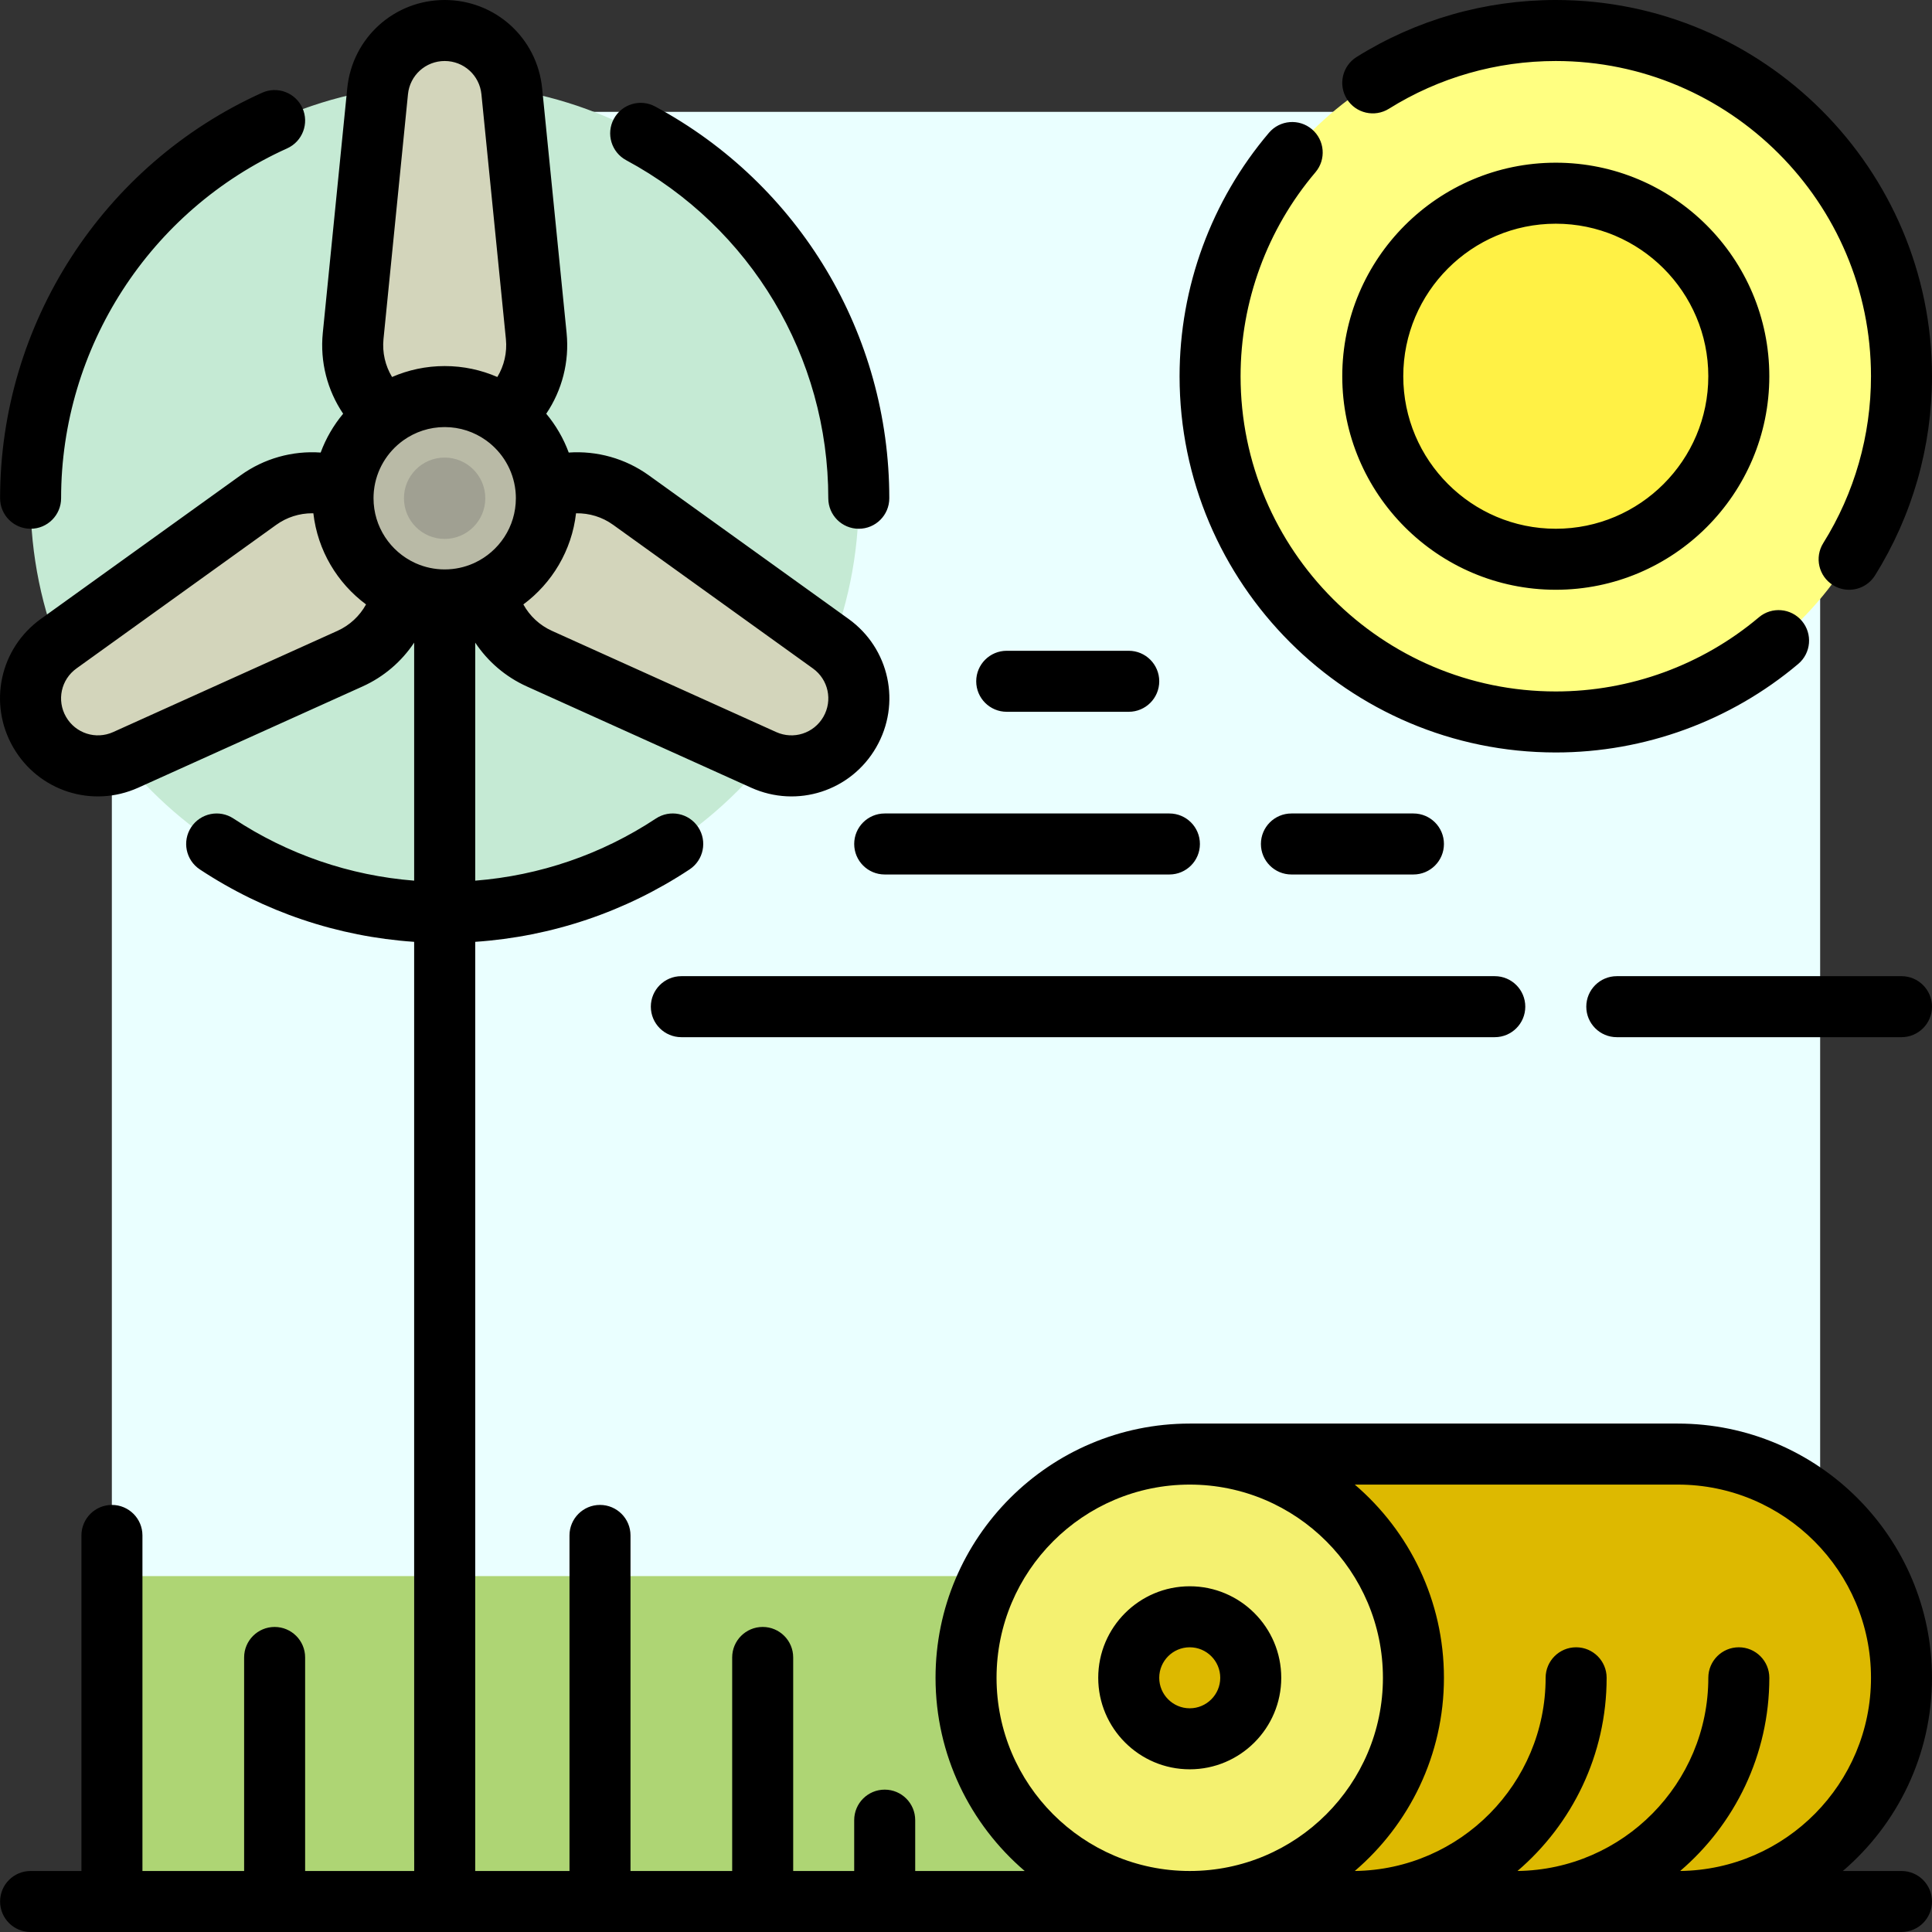
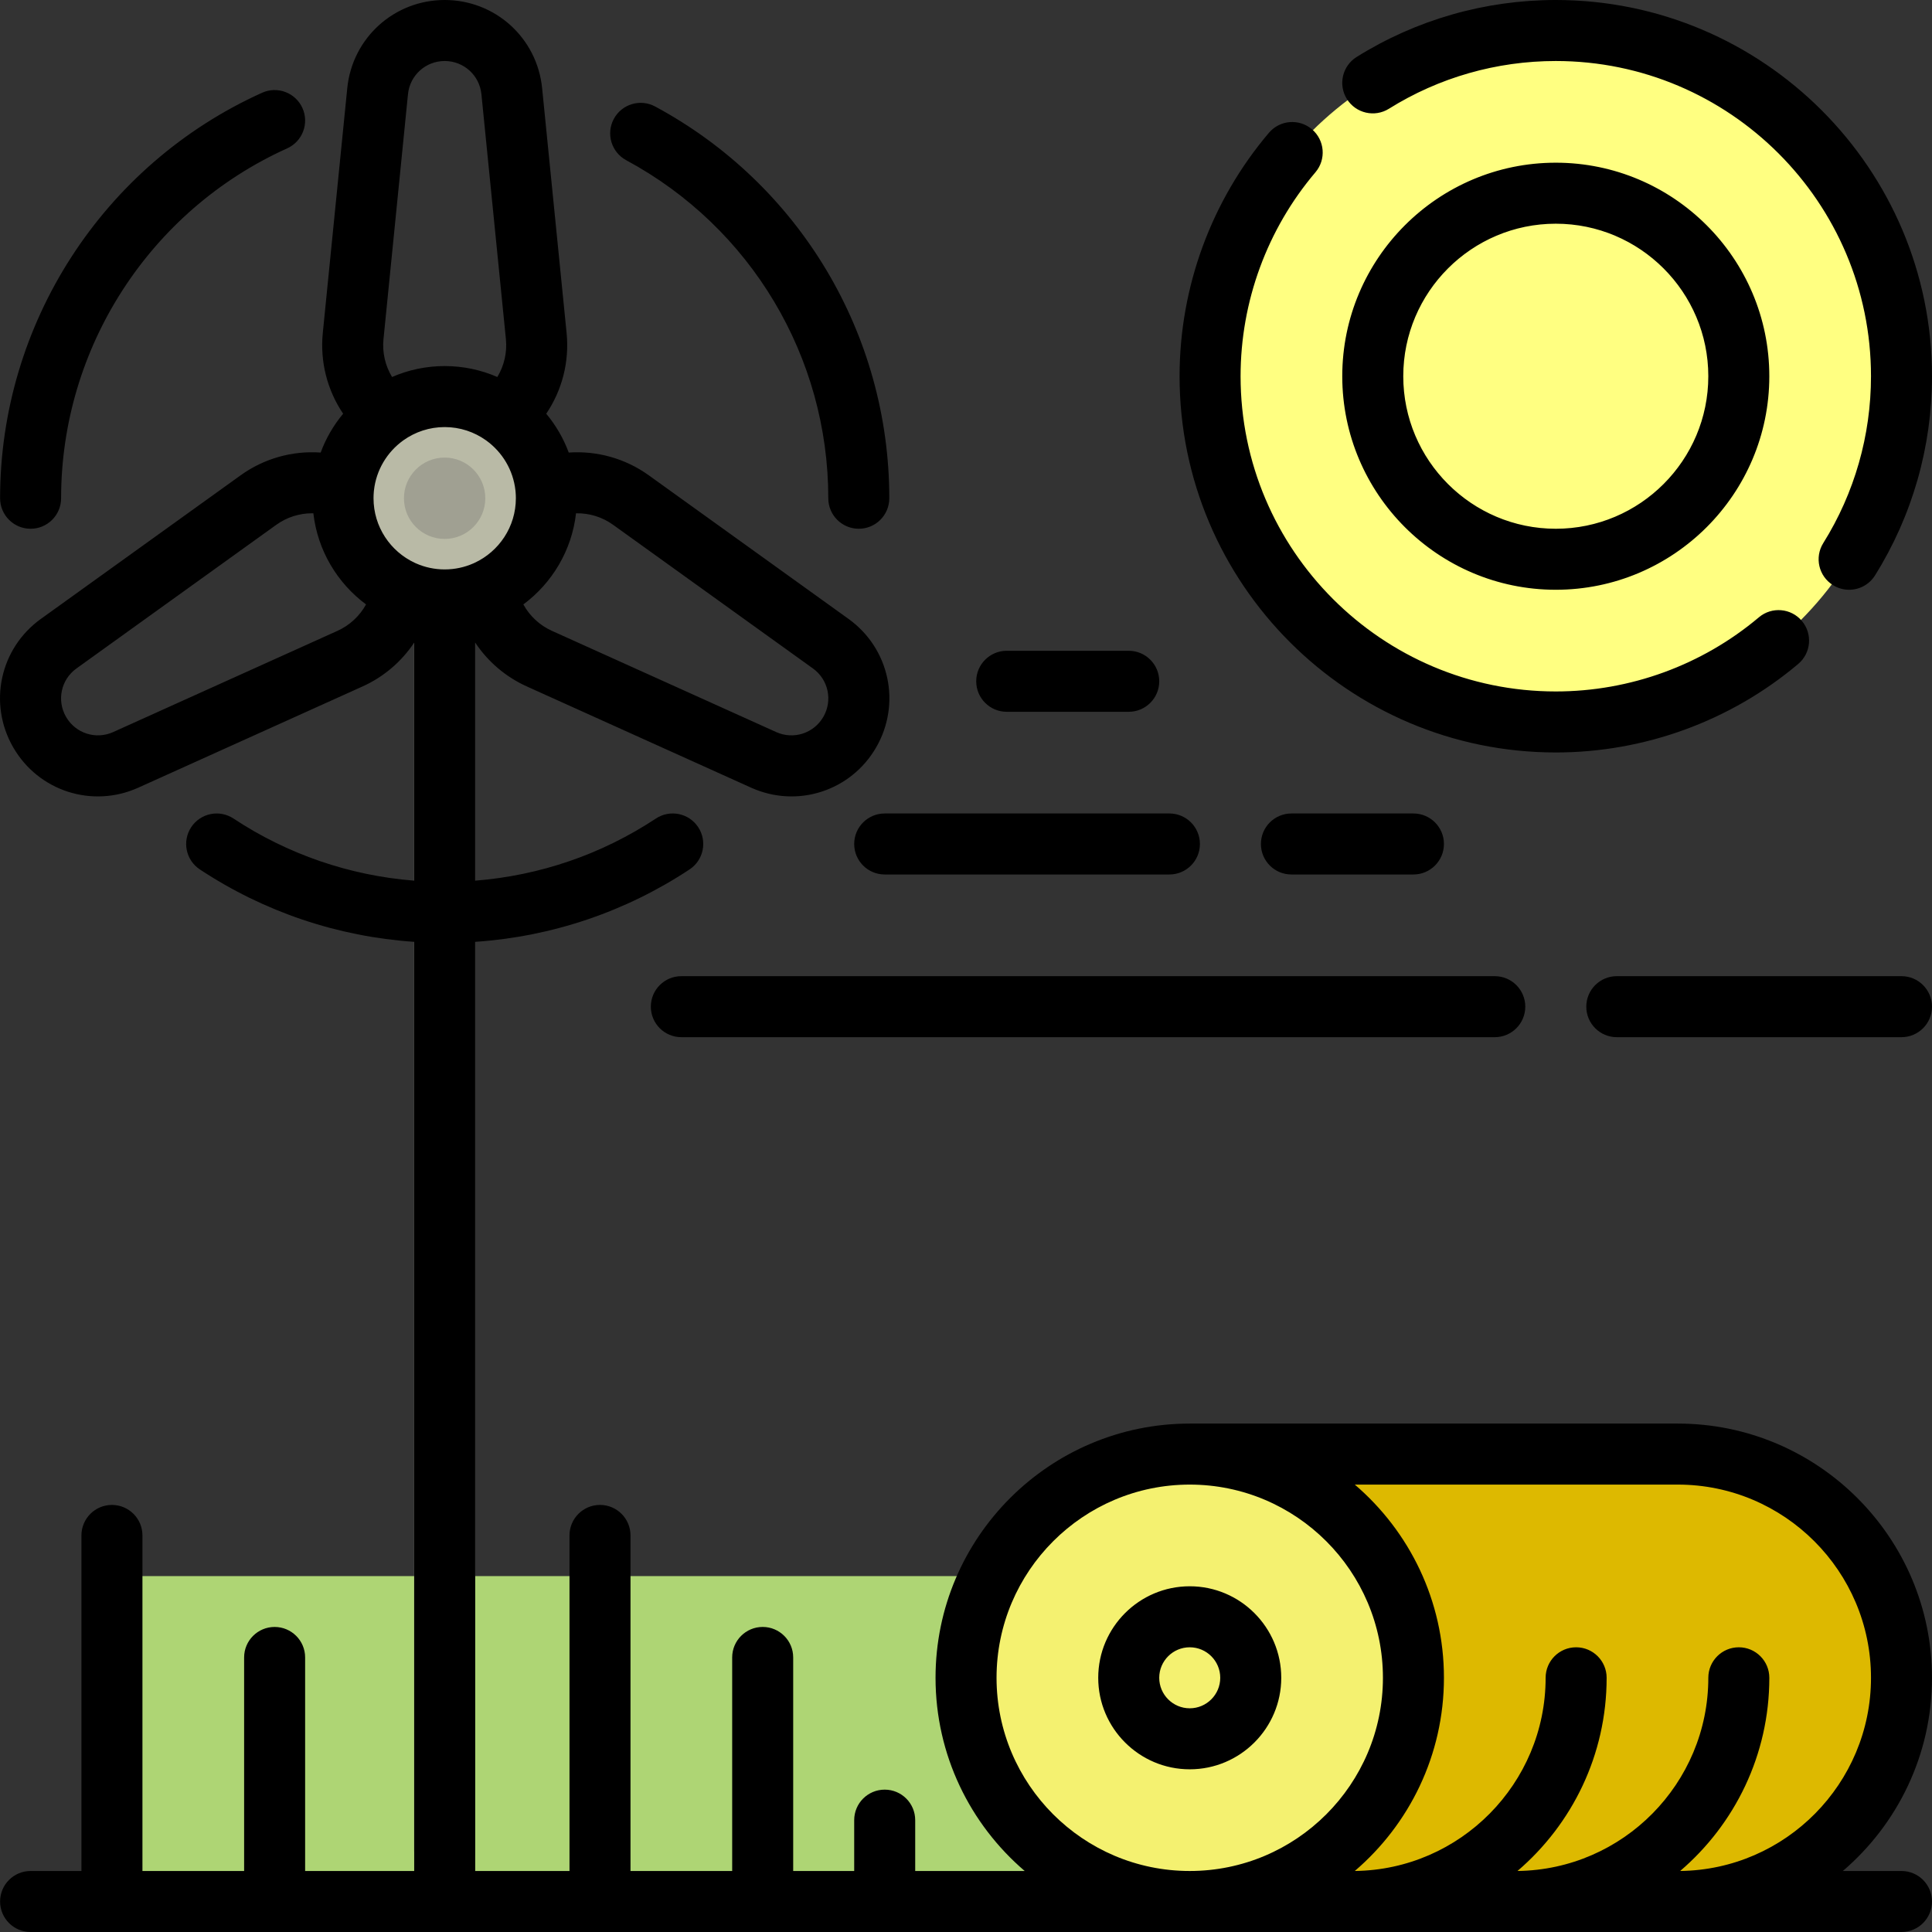
<svg xmlns="http://www.w3.org/2000/svg" version="1.1" id="Layer_1" x="0px" y="0px" viewBox="0 0 512 512" style="enable-background:new 0 0 512 512;" xml:space="preserve">
  <rect x="0" y="0" width="512" height="512" fill="#333333" stroke="none" />
-   <path style="fill:#EAFFFF;" d="M439.242,503.916H51.2c-11.906,0-21.558-9.651-21.558-21.558V102.939  c0-40.48,32.817-73.297,73.297-73.297h336.303c23.812,0,43.116,19.304,43.116,43.116V460.8  C482.358,484.612,463.054,503.916,439.242,503.916z" />
-   <path style="fill:#C5EAD4;" d="M227.576,132.042c0,60.611-49.135,109.746-109.746,109.746S8.084,192.653,8.084,132.042  S57.219,22.296,117.83,22.296S227.576,71.431,227.576,132.042z" />
  <path style="fill:#AED574;" d="M374.568,503.916H29.642v-86.232h344.926V503.916z" />
  <path style="fill:#DDB900;" d="M503.916,444.632L503.916,444.632c0,32.742-26.542,59.284-59.284,59.284l0,0  c-1.133,0-2.257-0.039-3.374-0.101c-0.664,0.061-1.334,0.101-2.016,0.101H320.674c-11.906,0-21.558-9.651-21.558-21.558v-75.453  c0-11.906,9.651-21.558,21.558-21.558h118.568c0.68,0,1.351,0.04,2.016,0.101c1.118-0.063,2.241-0.101,3.374-0.101l0,0  C477.374,385.347,503.916,411.889,503.916,444.632z" />
  <path style="fill:#F4F170;" d="M374.568,444.632L374.568,444.632c0,32.742-26.542,59.284-59.284,59.284l0,0  c-32.742,0-59.284-26.542-59.284-59.284l0,0c0-32.742,26.542-59.284,59.284-59.284l0,0  C348.026,385.347,374.568,411.889,374.568,444.632z" />
-   <path style="fill:#DDB900;" d="M331.453,444.632L331.453,444.632c0,8.929-7.239,16.168-16.168,16.168l0,0  c-8.929,0-16.168-7.239-16.168-16.168l0,0c0-8.929,7.239-16.168,16.168-16.168l0,0C324.213,428.463,331.453,435.702,331.453,444.632  z" />
  <path style="fill:#84837A;" d="M125.914,123.958v366.484c0,4.465-3.62,8.084-8.084,8.084s-8.084-3.62-8.084-8.084V123.958  c0-4.465,3.62-8.084,8.084-8.084S125.914,119.493,125.914,123.958z" />
-   <path style="fill:#D3D5BB;" d="M117.83,115.874L117.83,115.874c-14.428,0-25.701-12.457-24.266-26.814l6.489-64.888  c0.913-9.133,8.598-16.088,17.777-16.088s16.864,6.955,17.778,16.089l6.489,64.888C143.531,103.416,132.258,115.874,117.83,115.874z   M220.136,170.581l-52.95-38.064c-11.715-8.422-28.141-4.887-35.354,7.608l0,0c-7.214,12.495-2.062,28.487,11.088,34.421  l59.439,26.824c8.366,3.776,18.232,0.597,22.821-7.351C229.77,186.072,227.59,175.939,220.136,170.581z M103.828,140.126  c-7.214-12.495-23.639-16.029-35.354-7.608l-52.95,38.064c-7.453,5.357-9.633,15.49-5.045,23.44  c4.59,7.949,14.456,11.127,22.821,7.351l59.438-26.824C105.89,168.613,111.041,152.621,103.828,140.126L103.828,140.126z" />
  <path style="fill:#B9BAA6;" d="M144.777,132.042c0,14.882-12.065,26.947-26.947,26.947s-26.947-12.065-26.947-26.947  s12.065-26.947,26.947-26.947S144.777,117.16,144.777,132.042z" />
  <path style="fill:#A0A092;" d="M128.609,132.042c0,5.953-4.826,10.779-10.779,10.779s-10.779-4.826-10.779-10.779  c0-5.953,4.826-10.779,10.779-10.779S128.609,126.089,128.609,132.042z" />
  <path style="fill:#FFFF81;" d="M412.295,8.084c50.601,0,91.621,41.02,91.621,91.621s-41.02,91.621-91.621,91.621  s-91.621-41.02-91.621-91.621S361.694,8.084,412.295,8.084z" />
-   <path style="fill:#FFF145;" d="M412.295,51.2c26.789,0,48.505,21.716,48.505,48.505s-21.716,48.505-48.505,48.505  s-48.505-21.716-48.505-48.505S385.506,51.2,412.295,51.2z" />
  <path d="M312.599,99.705c0-23.624,8.411-46.537,23.686-64.518c2.89-3.402,7.991-3.819,11.394-0.928  c3.403,2.891,3.818,7.993,0.927,11.396c-12.794,15.063-19.839,34.258-19.839,54.051c0,46.062,37.473,83.537,83.533,83.537  c19.688,0,38.803-6.979,53.827-19.653c3.413-2.879,8.512-2.446,11.391,0.967c2.879,3.413,2.446,8.513-0.966,11.392  c-17.937,15.13-40.755,23.463-64.253,23.463C357.324,199.411,312.599,154.683,312.599,99.705z M172.479,266.779  c0,4.465,3.618,8.084,8.084,8.084h215.569c4.465,0,8.084-3.62,8.084-8.084s-3.618-8.084-8.084-8.084H180.564  C176.098,258.695,172.479,262.314,172.479,266.779z M374.575,231.747c4.465,0,8.084-3.62,8.084-8.084  c0-4.465-3.618-8.084-8.084-8.084h-32.336c-4.465,0-8.084,3.62-8.084,8.084c0,4.465,3.618,8.084,8.084,8.084H374.575z   M355.713,99.705c0-31.204,25.385-56.589,56.587-56.589s56.587,25.386,56.587,56.589s-25.387,56.589-56.588,56.589  S355.713,130.909,355.713,99.705z M371.88,99.705c0,22.289,18.131,40.421,40.419,40.421s40.419-18.132,40.419-40.421  s-18.131-40.421-40.419-40.421S371.88,77.417,371.88,99.705z M368.083,28.818c13.233-8.275,28.523-12.649,44.216-12.649  c46.06,0,83.533,37.475,83.533,83.537c0,15.693-4.373,30.984-12.648,44.218c-2.367,3.786-1.217,8.774,2.57,11.14  c1.332,0.833,2.813,1.231,4.278,1.231c2.694,0,5.328-1.347,6.862-3.8C506.776,136.688,512,118.434,512,99.705  C512,44.727,467.275,0,412.299,0c-18.728,0-36.983,5.225-52.789,15.108c-3.786,2.367-4.936,7.356-2.569,11.14  C359.309,30.034,364.297,31.183,368.083,28.818z M165.956,42.46c33.03,17.781,53.549,52.107,53.549,89.582  c0,4.465,3.618,8.084,8.084,8.084c4.465,0,8.084-3.62,8.084-8.084c0-43.433-23.777-83.215-62.054-103.819  c-3.932-2.116-8.832-0.645-10.95,3.287C160.553,35.441,162.025,40.345,165.956,42.46z M488.371,495.832h15.544  c4.465,0,8.084,3.62,8.084,8.084S508.381,512,503.916,512H8.108c-4.465,0-8.084-3.62-8.084-8.084s3.618-8.084,8.084-8.084h13.473  v-88.926c0-4.465,3.618-8.084,8.084-8.084s8.084,3.62,8.084,8.084v88.926h26.946v-56.589c0-4.465,3.618-8.084,8.084-8.084  s8.084,3.62,8.084,8.084v56.589h28.903V249.598c-20.296-1.379-39.786-7.943-56.804-19.19c-3.725-2.462-4.749-7.477-2.287-11.201  c2.463-3.725,7.48-4.748,11.2-2.287c14.365,9.493,30.778,15.116,47.891,16.466v-63.095c-3.332,5.015-8.037,9.077-13.681,11.624  l-59.437,26.826c-12.201,5.508-26.454,0.917-33.146-10.678c-6.694-11.595-3.543-26.232,7.326-34.045l52.948-38.064  c6.222-4.472,13.726-6.544,21.201-6.021c1.396-3.778,3.426-7.251,5.959-10.291c-4.191-6.21-6.159-13.756-5.396-21.387l6.488-64.887  C93.361,10.046,104.461,0,117.849,0c13.386,0,24.488,10.046,25.82,23.368l6.488,64.888c0.763,7.629-1.205,15.176-5.396,21.385  c2.533,3.04,4.564,6.513,5.96,10.291c7.474-0.516,14.98,1.55,21.2,6.021l52.948,38.064c10.869,7.815,14.02,22.451,7.326,34.045  c-6.694,11.595-20.943,16.185-33.146,10.679l-59.435-26.826c-5.644-2.546-10.35-6.609-13.681-11.623v63.093  c17.112-1.348,33.527-6.973,47.891-16.467c3.725-2.462,8.741-1.439,11.201,2.287c2.462,3.725,1.438,8.74-2.286,11.201  c-17.017,11.248-36.508,17.812-56.806,19.191v246.233h24.989v-88.926c0-4.465,3.618-8.084,8.084-8.084  c4.465,0,8.084,3.62,8.084,8.084v88.926h26.946v-56.589c0-4.465,3.618-8.084,8.084-8.084c4.465,0,8.084,3.62,8.084,8.084v56.589  h16.167v-13.474c0-4.465,3.618-8.084,8.084-8.084c4.466,0,8.084,3.62,8.084,8.084v13.474h29.018  c-14.455-12.366-23.629-30.731-23.629-51.2c0-37.146,30.22-67.368,67.365-67.368c1.344,0,128.308,0,129.341,0  c37.143,0,67.363,30.222,67.363,67.368C512,465.101,502.826,483.466,488.371,495.832z M138.695,160.179  c1.68,3.054,4.314,5.53,7.569,6.999l59.435,26.826c4.599,2.075,9.972,0.346,12.495-4.025c2.523-4.371,1.336-9.888-2.762-12.833  l-52.948-38.064c-2.894-2.081-6.307-3.118-9.83-3.055C151.53,145.897,146.289,154.539,138.695,160.179z M97.004,160.179  c-7.596-5.642-12.837-14.282-13.96-24.153c-0.109-0.002-0.217-0.003-0.326-0.003c-3.371,0-6.701,1.042-9.506,3.059l-52.948,38.064  c-4.098,2.945-5.285,8.463-2.762,12.833c2.524,4.371,7.898,6.1,12.495,4.024l59.436-26.824  C92.689,165.71,95.324,163.234,97.004,160.179z M103.898,99.909c4.277-1.864,8.995-2.898,13.951-2.898  c4.954,0,9.673,1.034,13.95,2.898c1.801-2.98,2.626-6.494,2.27-10.044l-6.488-64.888c-0.502-5.022-4.686-8.809-9.732-8.809  c-5.047,0-9.231,3.787-9.733,8.809l-6.488,64.887C101.273,93.415,102.097,96.93,103.898,99.909z M125.778,149.156  c6.45-3.001,10.933-9.544,10.933-17.114c0-0.554-0.024-1.101-0.07-1.643c-0.019-0.146-0.032-0.291-0.043-0.435  c-0.597-5.419-3.498-10.154-7.698-13.201c-0.045-0.032-0.091-0.065-0.136-0.098c-3.083-2.195-6.851-3.486-10.914-3.486  s-7.83,1.291-10.914,3.485c-0.045,0.033-0.092,0.067-0.138,0.099c-4.208,3.053-7.111,7.799-7.7,13.229  c-0.01,0.126-0.023,0.252-0.037,0.378c-0.049,0.551-0.073,1.108-0.073,1.671c0,7.57,4.483,14.114,10.933,17.114  c0.108,0.046,0.213,0.095,0.319,0.144c2.328,1.032,4.904,1.604,7.61,1.604c2.707,0,5.282-0.573,7.61-1.604  C125.565,149.251,125.671,149.202,125.778,149.156z M366.491,444.632c0-28.231-22.968-51.2-51.198-51.2  c-28.23,0-51.198,22.969-51.198,51.2s22.968,51.2,51.198,51.2C343.524,495.832,366.491,472.863,366.491,444.632z M495.833,444.632  c0-28.231-22.968-51.2-51.198-51.2c-0.899,0-85.604,0-85.604,0c14.455,12.366,23.629,30.731,23.629,51.2  c0,20.467-9.173,38.83-23.624,51.197c27.942-0.338,50.571-23.175,50.571-51.197c0-4.465,3.618-8.084,8.084-8.084  c4.465,0,8.084,3.62,8.084,8.084c0,20.467-9.173,38.83-23.624,51.197c27.942-0.338,50.571-23.175,50.571-51.197  c0-4.465,3.618-8.084,8.084-8.084c4.465,0,8.084,3.62,8.084,8.084c0,20.467-9.173,38.83-23.624,51.197  C473.204,495.49,495.833,472.654,495.833,444.632z M339.545,444.632c0,13.373-10.879,24.253-24.252,24.253  s-24.252-10.879-24.252-24.253s10.879-24.253,24.252-24.253C328.665,420.379,339.545,431.258,339.545,444.632z M323.377,444.632  c0-4.458-3.626-8.084-8.084-8.084c-4.458,0-8.084,3.626-8.084,8.084s3.626,8.084,8.084,8.084S323.377,449.09,323.377,444.632z   M226.372,223.663c0,4.465,3.618,8.084,8.084,8.084h75.449c4.465,0,8.084-3.62,8.084-8.084c0-4.465-3.618-8.084-8.084-8.084h-75.449  C229.99,215.579,226.372,219.199,226.372,223.663z M503.916,258.695h-75.449c-4.465,0-8.084,3.62-8.084,8.084  s3.618,8.084,8.084,8.084h75.449c4.465,0,8.084-3.62,8.084-8.084S508.381,258.695,503.916,258.695z M8.108,140.126  c4.465,0,8.084-3.62,8.084-8.084c0-39.912,23.515-76.308,59.909-92.723c4.07-1.836,5.882-6.624,4.046-10.693  s-6.623-5.882-10.692-4.045C27.277,43.603,0.024,85.784,0.024,132.042C0.024,136.507,3.643,140.126,8.108,140.126z M266.791,188.632  h32.336c4.465,0,8.084-3.62,8.084-8.084c0-4.465-3.618-8.084-8.084-8.084h-32.336c-4.465,0-8.084,3.62-8.084,8.084  C258.707,185.012,262.325,188.632,266.791,188.632z" />
  <g>
</g>
  <g>
</g>
  <g>
</g>
  <g>
</g>
  <g>
</g>
  <g>
</g>
  <g>
</g>
  <g>
</g>
  <g>
</g>
  <g>
</g>
  <g>
</g>
  <g>
</g>
  <g>
</g>
  <g>
</g>
  <g>
</g>
</svg>